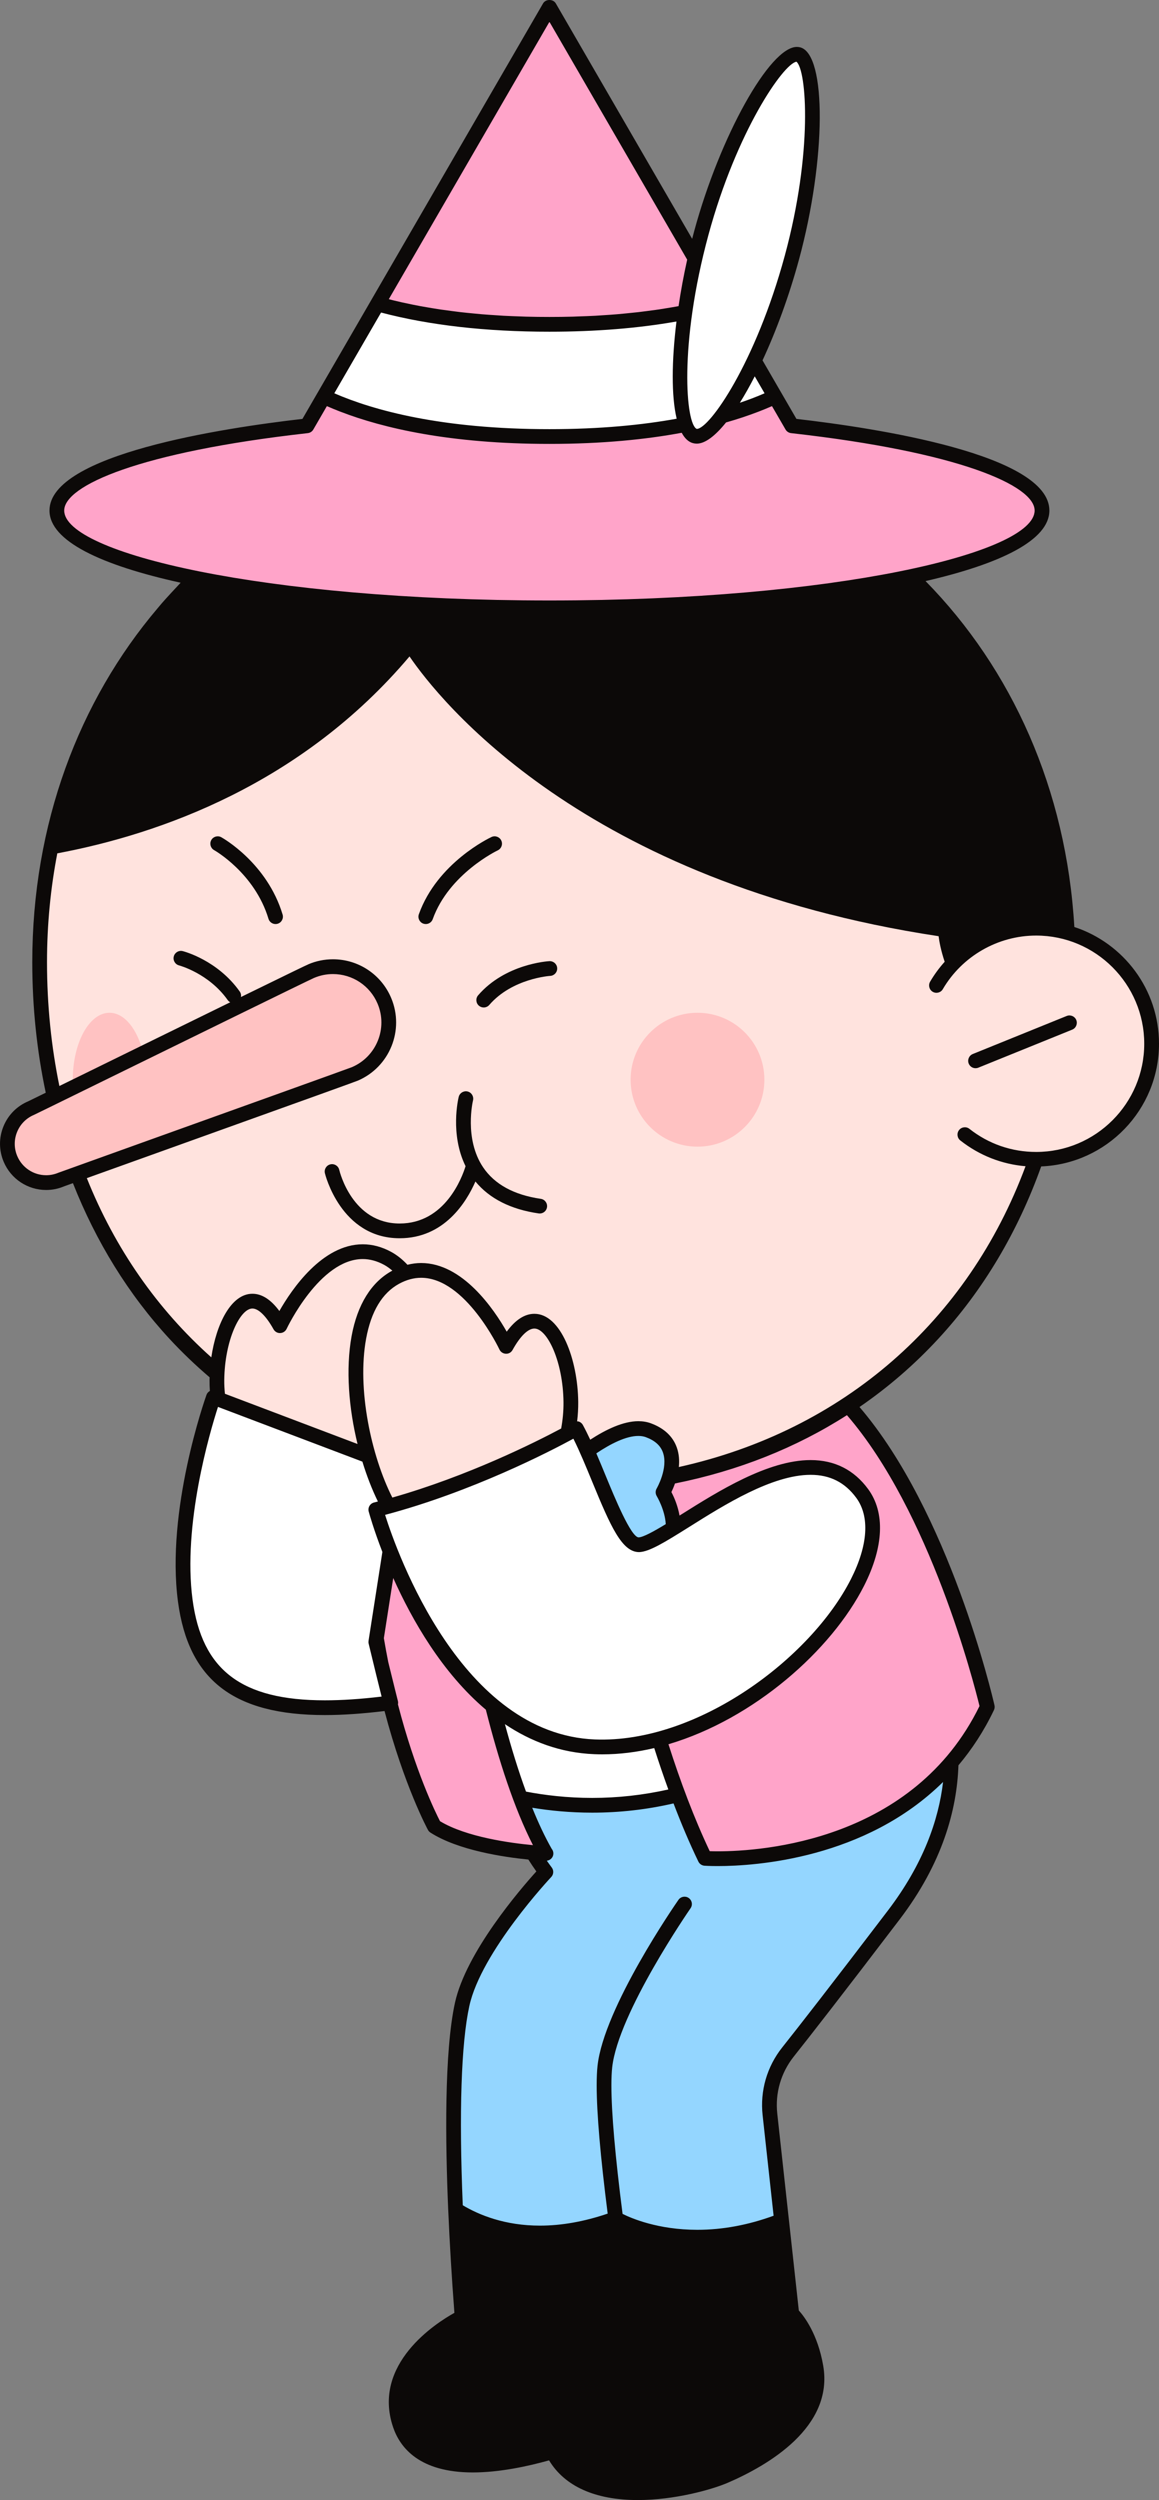
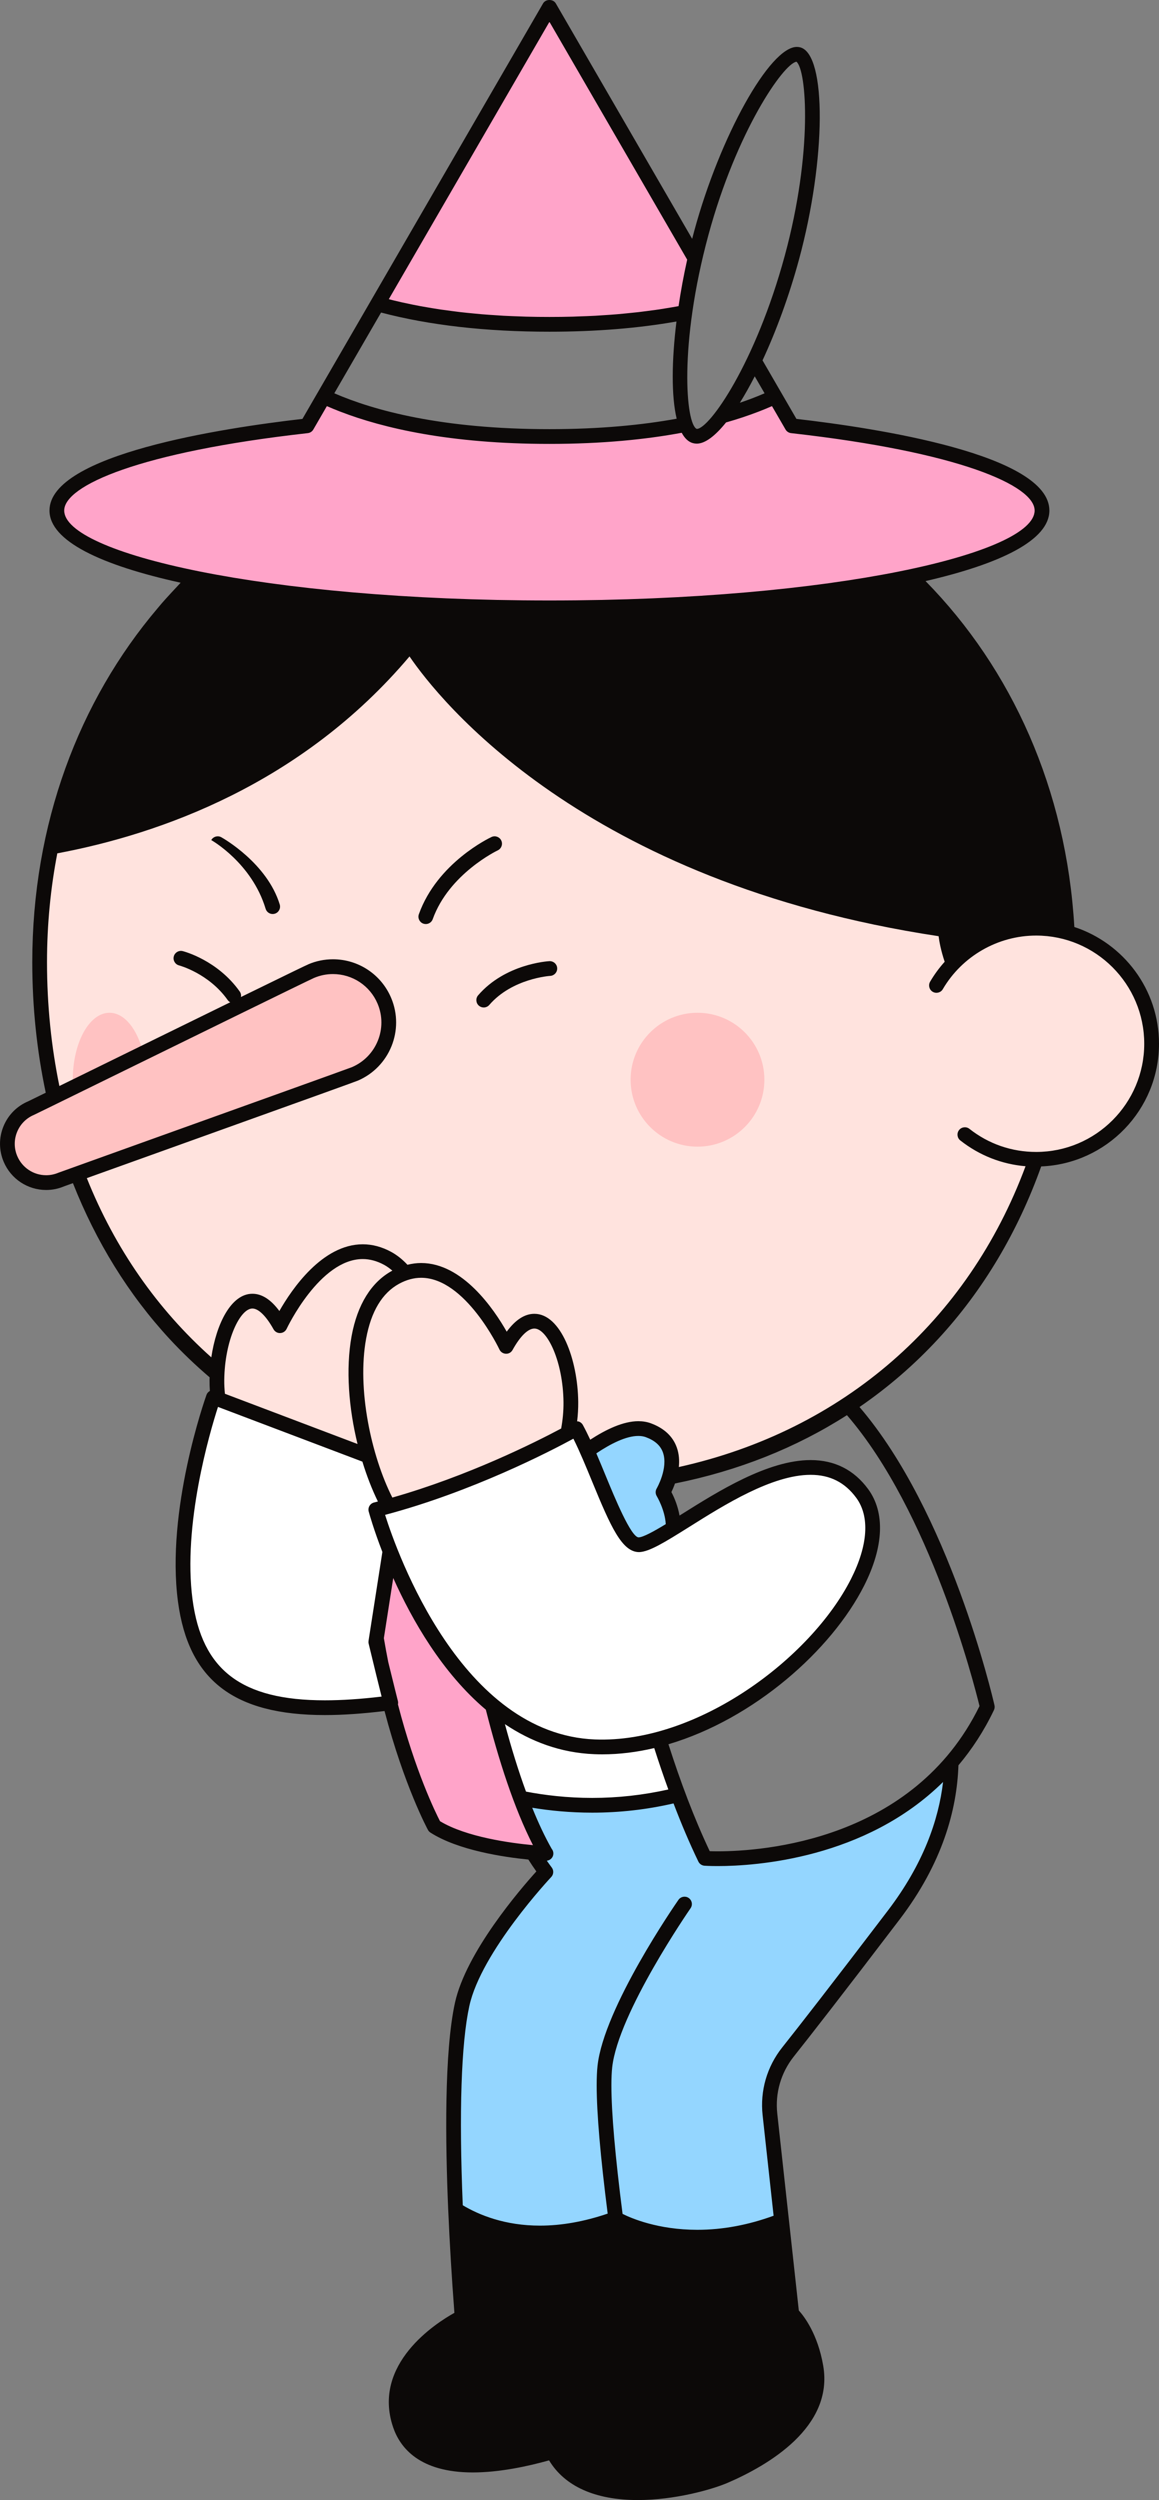
<svg xmlns="http://www.w3.org/2000/svg" version="1.1" id="Layer_1" x="0px" y="0px" width="100%" height="100%" viewBox="0 0 180.523 389.073" enable-background="new 0 0 180.523 389.073" xml:space="preserve" preserveAspectRatio="none">
  <rect x="0" y="0" width="180.523" height="389.073" fill="#808080" stroke="none" />
  <path id="svg5" fill="#FFE3DE" d="M166.243,145.134c-1.101-21.855-10.004-41.413-24.444-55.379  c-14.012,2.978-34.008,4.843-56.22,4.843c-21.614,0-41.128-1.766-55.073-4.605c-15.303,14.93-24.33,36.168-24.33,59.751  c0,25.957,9.758,49.074,27.639,64.062c-0.016,0.313-0.027,0.627-0.031,0.94c-0.012,1.021,0.057,2.017,0.179,2.981l23.442,8.874  c0.85,2.923,1.928,5.612,3.131,7.811c15.779-4.331,29.25-12.091,29.25-12.091c0.561,1.029,1.115,2.202,1.665,3.443  c3.127-2.229,6.889-4.174,9.563-3.174c4.104,1.534,3.927,4.97,3.238,7.297c10.537-2.035,19.852-5.89,27.875-11.171  c13.811-9.092,23.737-22.457,29.233-38.298c0.011,0,0.021,0.002,0.032,0.002c9.932,0,17.982-8.052,17.982-17.983  C179.375,154.189,173.814,147.254,166.243,145.134z M151.95,165.094l14.625-5.92L151.95,165.094z" />
  <g id="svg4" fill="#FFA4C9">
    <path d="M81.087,279.831c-1.65-4.405-3.109-9.363-4.385-14.451c-7.121-5.918-11.951-14.705-14.828-21.327   c-0.543-0.003-1.045-0.115-1.494-0.352l-1.766,11.334c0.186,1.11,0.381,2.196,0.587,3.251c0.977,4.017,1.665,6.726,1.665,6.726   c-0.053,0.007-0.104,0.012-0.156,0.019c3.111,12.252,6.953,19.204,6.953,19.204c4.313,2.755,11.718,3.739,15.299,4.067   c1.268,0.115,2.061,0.149,2.061,0.149C83.607,285.989,82.296,283.057,81.087,279.831z" />
-     <path d="M104.251,229.887c-0.402,1.361-0.98,2.344-0.98,2.344s1.691,2.797,1.572,5.609   c8.215-5.068,22.35-15.084,29.453-5.416c7.272,9.901-10.928,32.738-31.645,38.23c0.913,2.916,1.896,5.816,2.957,8.646   c1.287,3.438,2.684,6.771,4.198,9.906c0,0,24.046,1.742,38.392-14.971c2.104-2.449,4-5.289,5.58-8.596   c0,0-7.026-30.738-21.652-46.925C124.103,223.998,114.789,227.852,104.251,229.887z" />
    <path d="M85.579,50.476c8.565,0,15.519-0.761,21.104-1.851c0.373-2.656,0.891-5.482,1.564-8.41L85.579,1.107   c0,0-14.737,25.424-26.774,46.193c0.393,0.109,0.797,0.218,1.209,0.323C66.208,49.221,74.567,50.476,85.579,50.476z" />
    <path d="M141.798,89.755c12.717-2.703,20.504-6.323,20.504-10.303c0-5.655-15.701-10.581-38.955-13.186l-2.63-4.536   c-0.327,0.152-0.677,0.31-1.038,0.467c-0.163,0.072-0.338,0.145-0.508,0.217c-0.189,0.079-0.379,0.158-0.576,0.239   c-0.244,0.099-0.498,0.199-0.756,0.299c-0.119,0.046-0.24,0.093-0.363,0.14c-1.461,0.554-3.128,1.108-5.015,1.637   c-1.724,2.247-3.229,3.4-4.236,3.127c-0.567-0.156-1.043-0.78-1.412-1.797c-5.609,1.103-12.6,1.877-21.234,1.877   c-10.856,0-19.125-1.221-25.291-2.785l0,0h-0.002c-2.556-0.65-4.749-1.354-6.608-2.061c-0.119-0.045-0.238-0.09-0.354-0.135   c-0.262-0.102-0.52-0.203-0.768-0.305c-0.19-0.077-0.373-0.154-0.557-0.23c-0.176-0.075-0.355-0.15-0.525-0.225   c-0.36-0.156-0.707-0.313-1.034-0.465c-0.538,0.93-1.589,2.74-2.63,4.536c-23.254,2.604-38.955,7.53-38.955,13.186   c0,4.099,8.258,7.813,21.65,10.54c13.945,2.84,33.459,4.605,55.073,4.605C107.791,94.598,127.787,92.733,141.798,89.755z" />
  </g>
  <g id="svg3" fill="#94D6FF">
    <path d="M109.807,289.208c-1.515-3.135-2.911-6.469-4.198-9.906c-9.799,2.446-18.469,1.756-24.521,0.529   c1.209,3.227,2.52,6.158,3.936,8.62c0,0-0.793-0.034-2.061-0.149c0.648,1.047,1.335,2.064,2.06,3.023   c0,0-11.111,11.762-13.044,20.623c-1.396,6.395-1.612,18.087-1.021,31.906c4.145,2.637,12.526,5.95,24.949,1.413   c0.006,0.003,10.516,6.298,25.827,0.313l-1.808-16.511c-0.383-3.489,0.631-6.981,2.812-9.729c2.806-3.531,7.786-9.92,16.481-21.332   c6.657-8.737,8.824-16.957,8.98-23.771C133.853,290.95,109.807,289.208,109.807,289.208z" />
    <path d="M99.511,240.403c1.072-0.041,2.956-1.098,5.332-2.563c0.119-2.813-1.572-5.609-1.572-5.609   s0.578-0.982,0.98-2.344c0.688-2.327,0.865-5.763-3.238-7.297c-2.675-1-6.437,0.945-9.563,3.174   C94.299,232.2,97.001,240.5,99.511,240.403z" />
  </g>
  <g id="svg2" fill="#FFFFFF">
-     <path d="M52.556,62.651c0.248,0.102,0.506,0.203,0.768,0.305c0.115,0.045,0.234,0.09,0.354,0.135   c1.859,0.706,4.053,1.41,6.608,2.061h0.002c6.166,1.564,14.435,2.785,25.291,2.785c8.635,0,15.625-0.774,21.234-1.877   c0.369,1.017,0.845,1.641,1.412,1.797c1.007,0.273,2.513-0.88,4.236-3.127c1.887-0.528,3.554-1.083,5.015-1.637   c0.121-0.047,0.244-0.094,0.363-0.14c0.258-0.1,0.512-0.2,0.756-0.299c0.196-0.081,0.388-0.16,0.576-0.239   c0.17-0.072,0.345-0.145,0.508-0.217c0.36-0.157,0.709-0.314,1.037-0.467l-3.238-5.588c2.127-4.477,4.214-9.979,5.866-16.059   c4.455-16.396,3.712-30.869,1.014-31.603c-2.696-0.733-10.664,11.374-15.119,27.771c-0.363,1.338-0.691,2.659-0.991,3.963   c-0.674,2.928-1.191,5.754-1.564,8.41c-5.586,1.09-12.539,1.851-21.104,1.851c-11.012,0-19.371-1.255-25.565-2.853   c-0.412-0.105-0.816-0.214-1.209-0.323c-3.761,6.488-6.404,11.048-8.363,14.431c0.326,0.152,0.674,0.309,1.033,0.465   c0.17,0.074,0.35,0.149,0.525,0.225C52.182,62.497,52.367,62.574,52.556,62.651z" />
    <path d="M59.202,258.286c-0.21-0.862-0.433-1.783-0.665-2.752l0.078-0.499l1.766-11.334l0.369-2.36   c0.334,0.85,0.709,1.757,1.125,2.712c2.877,6.622,7.707,15.409,14.828,21.327c1.275,5.088,2.734,10.046,4.385,14.451   c6.053,1.227,14.723,1.917,24.521-0.529c-1.061-2.83-2.044-5.73-2.957-8.646c20.717-5.492,38.917-28.329,31.645-38.23   c-7.104-9.668-21.238,0.348-29.453,5.416c-2.376,1.465-4.26,2.521-5.332,2.563c-2.51,0.097-5.212-8.203-8.062-14.639   c-0.55-1.241-1.104-2.414-1.665-3.443c0,0-13.471,7.76-29.25,12.091c-1.203-2.198-2.281-4.888-3.131-7.811l-23.442-8.874   l-0.718-0.272c0,0-6.268,17.551-4.387,31.653c1.876,14.067,11.122,18.591,31.854,15.922c0.053-0.007,0.104-0.012,0.156-0.019   C60.867,265.011,60.178,262.302,59.202,258.286z" />
  </g>
  <g id="svg1" fill="#FFC2C2">
    <circle cx="108.64" cy="168.031" r="10.418" />
    <path d="M48.479,151.127c-0.187,0.043-14.108,6.858-26.178,12.771c-0.878-3.696-2.896-6.285-5.245-6.285   c-3.157,0-5.717,4.664-5.717,10.418c0,0.413,0.017,0.817,0.043,1.218c-3.878,1.899-6.467,3.167-6.545,3.199   c-3.07,1.297-4.507,4.837-3.21,7.907s4.837,4.507,7.907,3.21c0.224-0.094,45.503-16.307,45.709-16.426   c4.422-1.867,6.492-6.966,4.624-11.389C58,151.329,52.901,149.259,48.479,151.127z" />
  </g>
  <g id="svg0" fill="#0C0908">
    <path d="M167.337,144.264c-1.244-21.417-9.732-40.154-23.178-53.834c11.693-2.689,19.291-6.373,19.291-10.978   c0-8.751-27.089-12.851-39.4-14.261l-2.34-4.037c-0.001-0.002-0.002-0.002-0.003-0.004l-2.937-5.068   c2.129-4.573,4.134-10.005,5.681-15.697c4.223-15.54,4.325-31.892,0.208-33.012c-0.176-0.047-0.36-0.071-0.548-0.071   c-4.213,0-11.979,13.923-15.98,28.649c-0.11,0.404-0.216,0.812-0.321,1.22L86.572,0.532c-0.41-0.709-1.576-0.709-1.986,0   L57.81,46.725l-8.359,14.424c-0.001,0.003-0.004,0.004-0.005,0.006l-2.339,4.037c-12.312,1.41-39.4,5.51-39.4,14.261   c0,4.753,8.094,8.522,20.429,11.233c-0.126,0.129-0.243,0.265-0.368,0.395c-0.402,0.422-0.799,0.85-1.192,1.281   c-0.462,0.502-0.923,1.005-1.372,1.52c-0.225,0.258-0.439,0.523-0.66,0.783c-12.258,14.442-19.516,33.548-19.516,55.079   c0,7.003,0.718,13.808,2.098,20.312c-1.609,0.789-2.633,1.289-2.733,1.336c-1.768,0.746-3.139,2.137-3.86,3.914   c-0.721,1.777-0.707,3.729,0.039,5.496c1.126,2.666,3.725,4.389,6.619,4.39c0.961,0,1.9-0.191,2.759-0.555   c0.067-0.025,0.578-0.21,1.409-0.509c3.593,9.1,8.645,17.317,15.054,24.243c1.972,2.13,4.058,4.116,6.238,5.976   c-0.003,0.129-0.013,0.258-0.014,0.387c-0.007,0.588,0.015,1.164,0.052,1.734c-0.239,0.136-0.432,0.34-0.524,0.602   c-0.26,0.727-6.34,17.977-4.443,32.191c1.628,12.205,8.683,17.647,22.878,17.648l0,0c2.784,0,5.85-0.214,9.295-0.627   c3.068,11.664,6.695,18.379,6.767,18.508c0.093,0.167,0.226,0.309,0.387,0.411c4.319,2.761,11.399,3.812,15.249,4.194   c0.4,0.628,0.814,1.246,1.243,1.848c-2.456,2.715-10.957,12.553-12.681,20.459c-1.676,7.672-1.494,21.746-1.047,32.201   c0,0.003,0.002,0.006,0.002,0.008c0.217,5.09,0.541,10.478,0.963,16.027c-2.82,1.563-12.877,7.939-9.553,17.787   c1.088,3.217,4.125,7.051,12.419,7.051h0.001c4.183,0,8.621-0.971,11.877-1.881c2.443,4.047,7.197,6.178,13.823,6.178   c5.703,0,11.512-1.613,14.025-2.697c6.253-2.697,16.499-8.65,14.854-18.205c-0.854-4.951-2.982-7.697-3.802-8.599l-1.545-14.115   c-0.001-0.003-0.001-0.005-0.002-0.008l-1.807-16.504c-0.352-3.203,0.561-6.36,2.568-8.891c2.537-3.192,7.459-9.489,16.496-21.35   c6.657-8.738,8.918-17.03,9.153-23.978c2.077-2.463,3.957-5.3,5.53-8.592c0.111-0.233,0.141-0.498,0.083-0.75   c-0.324-1.416-7.023-30.088-21.023-46.417c4.441-3.046,8.54-6.581,12.257-10.598c7.017-7.581,12.419-16.7,16.043-26.843   c10.185-0.414,18.349-8.807,18.349-19.091C180.523,153.964,174.982,146.771,167.337,144.264z M161.392,179.272   c-3.814,0-7.41-1.243-10.399-3.596c-0.497-0.393-1.22-0.306-1.612,0.192c-0.392,0.498-0.306,1.22,0.192,1.612   c2.962,2.33,6.446,3.701,10.163,4.016c-8.958,24.09-28.357,41.121-54.002,46.811c0.1-0.981,0.043-2.027-0.313-3.031   c-0.613-1.73-1.961-2.996-4.006-3.762c-0.607-0.227-1.277-0.342-1.99-0.342c-2.355,0-5.057,1.297-7.492,2.883   c-0.377-0.807-0.757-1.578-1.141-2.283c-0.147-0.271-0.398-0.473-0.695-0.557c-0.068-0.019-0.137-0.008-0.205-0.016   c0.115-0.98,0.182-1.99,0.171-3.025c-0.072-6.596-2.703-13.713-6.827-13.713c-1.51,0-2.955,0.934-4.312,2.781   c-1.97-3.467-6.849-10.684-13.33-10.684c-0.714,0-1.425,0.098-2.131,0.273c-0.753-0.809-1.59-1.491-2.531-2.004   c-1.442-0.785-2.933-1.184-4.429-1.184c-6.304,0-11.054,6.986-12.99,10.385c-1.319-1.785-2.727-2.687-4.198-2.687   c-3.308,0-5.63,4.669-6.401,9.897c-8.397-7.482-14.999-16.918-19.391-27.891c2.51-0.9,6.09-2.185,9.968-3.574   c27.96-10.027,31.614-11.348,32.198-11.582l0.001,0.004c4.998-2.111,7.347-7.896,5.235-12.894   c-1.543-3.652-5.103-6.013-9.067-6.013c-1.316,0-2.604,0.262-3.825,0.777l0.002,0.006c-0.455,0.194-2.219,1.041-10.505,5.092   c0.051-0.291-0.009-0.602-0.193-0.861c-3.453-4.865-8.655-6.229-8.876-6.284c-0.616-0.155-1.236,0.216-1.393,0.829   c-0.157,0.613,0.213,1.238,0.826,1.396c0.046,0.012,4.621,1.232,7.569,5.388c0.107,0.15,0.246,0.267,0.399,0.347   c-3.512,1.719-8.043,3.936-13.878,6.795c-1.835,0.898-3.784,1.854-5.887,2.884c-1.679,0.823-3.29,1.611-4.758,2.331   c-0.737,0.361-1.438,0.704-2.09,1.023c-1.253-6.104-1.927-12.537-1.927-19.271c0-5.845,0.555-11.505,1.604-16.937   c15.969-2.996,38.051-10.762,54.859-30.644c4.513,6.609,26.956,35.167,82.41,43.538c0.109,0.863,0.363,2.248,0.947,3.979   c-0.852,0.947-1.615,1.983-2.271,3.103c-0.319,0.547-0.137,1.251,0.41,1.571c0.547,0.318,1.251,0.137,1.57-0.411   c3.014-5.146,8.584-8.341,14.538-8.341c9.282,0,16.834,7.552,16.834,16.835C178.226,171.719,170.674,179.272,161.392,179.272z    M118.784,329.195l1.711,15.628c-3.978,1.454-7.967,2.191-11.872,2.191h-0.002c-6.132,0-10.291-1.796-11.651-2.479   c-1.154-9.012-1.739-15.741-1.739-20.011c0-1.108,0.041-2.047,0.123-2.787c0.923-8.467,12.092-24.6,12.205-24.762   c0.14-0.201,0.207-0.43,0.207-0.656c-0.002-0.363-0.174-0.719-0.493-0.943c-0.52-0.361-1.234-0.232-1.599,0.287   c-0.474,0.682-11.617,16.777-12.604,25.826c-0.09,0.822-0.134,1.844-0.134,3.035c0,4.313,0.575,11.027,1.714,19.969   c-3.649,1.242-7.194,1.872-10.55,1.872c-5.457,0-9.482-1.655-12.021-3.169c-0.598-14.49-0.245-25.203,1.023-31.004   c1.84-8.444,12.646-19.964,12.756-20.08c0.385-0.406,0.419-1.033,0.081-1.48c-0.261-0.344-0.515-0.699-0.767-1.059   c0.571-0.066,1.02-0.533,1.02-1.122c0-0.278-0.1-0.534-0.266-0.733c-1.071-1.885-2.08-4.041-3.029-6.388   c2.732,0.449,5.869,0.767,9.34,0.767h0.001c4.308,0,8.536-0.486,12.669-1.439c1.197,3.137,2.482,6.182,3.868,9.05   c0.178,0.369,0.541,0.616,0.95,0.646c0.031,0.002,0.777,0.055,2.068,0.055h0.001c5.896,0,22.979-1.131,35.095-13.088   c-0.697,5.926-3.07,12.758-8.582,19.994c-9.026,11.846-13.938,18.129-16.469,21.313   C119.451,321.633,118.367,325.387,118.784,329.195z M50.597,264.612L50.597,264.612c-12.978,0-19.139-4.682-20.603-15.655   c-1.555-11.657,2.655-25.961,3.96-30.006l22.49,8.515c0.688,2.254,1.51,4.354,2.417,6.205c-0.202,0.051-0.403,0.105-0.605,0.157   c-0.3,0.075-0.556,0.269-0.711,0.534s-0.197,0.584-0.116,0.881c0.102,0.371,0.785,2.811,2.129,6.283l-2.156,13.83   c-0.022,0.148-0.017,0.299,0.019,0.445c0.874,3.646,1.616,6.634,2.017,8.23C56.149,264.422,53.247,264.612,50.597,264.612z    M34.931,214.758c0.066-6.16,2.453-11.119,4.384-11.119c0.95,0,2.148,1.178,3.288,3.229c0.21,0.377,0.625,0.617,1.044,0.589   c0.432-0.014,0.817-0.271,1-0.66c0.051-0.109,5.15-10.857,11.856-10.857c1.108,0,2.229,0.305,3.331,0.905   c0.459,0.25,0.88,0.562,1.281,0.9c-0.018,0.011-0.036,0.017-0.054,0.025c-3.223,1.756-5.398,5.261-6.293,10.139   c-0.95,5.179-0.435,11.274,0.921,16.815l-20.657-7.82C34.965,216.202,34.922,215.488,34.931,214.758z M87.769,218.2   c0.015,1.422-0.124,2.803-0.363,4.113c-4.061,2.162-14.505,7.395-26.295,10.747c-3.287-6.48-5.523-16.884-4.084-24.736   c0.777-4.231,2.503-7.104,5.133-8.536c1.137-0.619,2.292-0.933,3.435-0.933c6.89,0,12.146,11.05,12.197,11.161   c0.183,0.391,0.569,0.646,1,0.66c0.456,0.023,0.835-0.213,1.044-0.589c1.193-2.148,2.4-3.331,3.4-3.331   C85.231,206.756,87.698,211.861,87.769,218.2z M99.425,223.469c0.438,0,0.838,0.065,1.186,0.196   c1.396,0.521,2.262,1.298,2.644,2.37c0.863,2.422-0.955,5.583-0.973,5.613c-0.215,0.365-0.211,0.818,0.009,1.18   c0.021,0.035,1.287,2.158,1.404,4.367c-1.865,1.132-3.498,2.031-4.227,2.061c-1.197-0.045-3.74-6.225-5.107-9.543   c-0.486-1.182-0.979-2.376-1.479-3.535C95.135,224.667,97.529,223.469,99.425,223.469z M92.238,230.586   c2.882,7.002,4.639,10.964,7.316,10.963h0.002c1.577-0.061,3.884-1.465,7.826-3.939c5.434-3.414,12.877-8.089,18.881-8.089   c3.012,0,5.338,1.173,7.108,3.583c2.126,2.895,1.833,7.379-0.823,12.627c-6.262,12.367-23.942,25.602-39.888,24.972   c-20.788-0.831-30.784-28.954-32.68-34.95c13.589-3.605,25.767-9.92,29.329-11.856C90.298,225.875,91.282,228.264,92.238,230.586z    M92.569,272.997c0.414,0.018,0.831,0.025,1.246,0.025c2.7,0,5.411-0.348,8.087-0.979c0.691,2.17,1.424,4.322,2.195,6.443   c-3.873,0.869-7.831,1.314-11.861,1.314c-3.896,0-7.388-0.422-10.307-0.98c-1.197-3.266-2.291-6.821-3.282-10.498   C82.642,271,87.261,272.785,92.569,272.997z M61.979,264.729c-0.001-0.004-0.615-2.422-1.505-6.07   c-0.24-1.201-0.468-2.444-0.684-3.719l1.46-9.362c2.921,6.526,7.618,14.751,14.423,20.492c1.984,7.839,4.418,15.374,7.34,21.082   c-3.437-0.319-10.369-1.245-14.479-3.729c-0.688-1.332-3.859-7.776-6.551-18.179C62.019,265.076,62.023,264.901,61.979,264.729z    M111.792,288.112c-0.512,0-0.932-0.01-1.246-0.02c-2.443-5.153-4.577-10.847-6.429-16.643c13.294-3.93,25.386-14.62,30.479-24.682   c3.067-6.061,3.289-11.395,0.625-15.023c-2.203-2.999-5.218-4.52-8.959-4.52c-6.665,0-14.432,4.878-20.103,8.439   c-0.106,0.066-0.212,0.133-0.317,0.199c-0.244-1.373-0.742-2.664-1.266-3.654c0.162-0.335,0.364-0.799,0.557-1.341   c9.841-1.973,18.831-5.544,26.784-10.631c12.949,14.979,19.788,41.73,20.648,45.271   C142.291,286.473,118.785,288.112,111.792,288.112z M7.189,182.895c-1.97,0-3.737-1.174-4.504-2.986   c-0.508-1.203-0.518-2.531-0.026-3.74c0.49-1.209,1.423-2.154,2.624-2.662c0.119-0.05,1.887-0.915,11.825-5.785   c11.53-5.648,30.786-15.084,31.78-15.521c0.013-0.005,0.025-0.01,0.037-0.016c0.938-0.396,1.926-0.596,2.933-0.596   c3.04,0,5.77,1.809,6.952,4.609c1.619,3.832-0.182,8.266-4.014,9.885c-0.002,0-0.005,0.002-0.007,0.004   c-0.824,0.32-19.618,7.061-32.074,11.527c-12.353,4.43-13.536,4.855-13.627,4.895C8.48,182.764,7.841,182.895,7.189,182.895z    M124.052,9.604c1.593,1.297,2.563,14.064-1.815,30.18c-4.559,16.776-11.756,26.963-13.703,26.963l-0.004,0.002   c-1.712-0.676-2.824-13.111,1.817-30.195C114.726,20.436,122.026,9.913,124.052,9.604z M59.354,48.639   c7.51,1.98,16.327,2.984,26.225,2.984c7.2,0,13.817-0.537,19.786-1.589c-0.753,6.112-0.808,11.632,0.033,15.129   c-5.344,0.968-11.877,1.624-19.819,1.624c-16.815,0-27.379-2.922-33.508-5.581L59.354,48.639z M119.086,61.207   c-1.128,0.489-2.408,0.987-3.847,1.474c0.771-1.23,1.548-2.609,2.317-4.112L119.086,61.207z M105.691,47.641   c-0.027,0.005-0.053,0.01-0.08,0.016c-0.563,0.104-1.137,0.2-1.714,0.294c-0.444,0.073-0.888,0.146-1.339,0.214   c-0.603,0.088-1.217,0.168-1.832,0.248c-0.444,0.057-0.885,0.116-1.336,0.168c-0.654,0.074-1.322,0.139-1.99,0.203   c-0.428,0.041-0.853,0.085-1.287,0.121c-0.732,0.062-1.479,0.109-2.227,0.158c-0.39,0.023-0.772,0.055-1.166,0.076   c-0.887,0.047-1.792,0.08-2.701,0.109c-0.267,0.01-0.527,0.023-0.795,0.031c-1.198,0.031-2.412,0.048-3.646,0.048   s-2.447-0.017-3.646-0.048c-0.267-0.008-0.525-0.021-0.791-0.029c-0.91-0.031-1.816-0.064-2.705-0.111   c-0.393-0.021-0.773-0.053-1.16-0.076c-0.75-0.049-1.5-0.097-2.233-0.158c-0.433-0.036-0.854-0.08-1.28-0.121   c-0.672-0.064-1.342-0.128-1.998-0.203c-0.449-0.052-0.889-0.111-1.33-0.168c-0.617-0.078-1.232-0.16-1.836-0.248   c-0.452-0.067-0.896-0.141-1.34-0.214c-0.576-0.094-1.148-0.19-1.711-0.294c-0.447-0.082-0.887-0.17-1.324-0.258   c-0.543-0.109-1.082-0.223-1.613-0.342c-0.434-0.096-0.863-0.197-1.289-0.301c-0.258-0.063-0.51-0.129-0.764-0.193L85.579,3.396   l21.455,37.014C106.496,42.827,106.044,45.262,105.691,47.641z M48.804,66.842l2.107-3.637c0.026,0.012,0.055,0.021,0.082,0.033   c0.596,0.262,1.238,0.525,1.918,0.789c0.066,0.025,0.132,0.05,0.197,0.074c6.537,2.51,16.912,4.982,32.47,4.982   c8.265,0,15.06-0.701,20.604-1.731c0.459,0.856,1.035,1.417,1.741,1.61c0.195,0.053,0.4,0.08,0.609,0.08   c1.297,0,2.872-1.207,4.554-3.298c1.854-0.528,3.502-1.083,4.958-1.642c0.068-0.026,0.138-0.053,0.205-0.078   c0.678-0.264,1.318-0.525,1.913-0.787c0.026-0.012,0.056-0.021,0.082-0.033l2.108,3.637c0.183,0.315,0.504,0.525,0.865,0.566   c26.205,2.935,37.935,8.164,37.935,12.044c0,6.621-31.037,13.998-75.575,13.998s-75.575-7.377-75.575-13.998   c0-3.88,11.729-9.11,37.935-12.044C48.299,67.368,48.621,67.158,48.804,66.842z" />
-     <path d="M167.005,160.239c0.588-0.238,0.871-0.908,0.635-1.495c-0.238-0.589-0.911-0.87-1.496-0.634l-14.625,5.921   c-0.588,0.237-0.871,0.907-0.634,1.495c0.181,0.445,0.611,0.717,1.064,0.717c0.144,0,0.29-0.027,0.431-0.084L167.005,160.239z" />
-     <path d="M34.468,130.295c-0.556-0.308-1.254-0.108-1.562,0.446c-0.308,0.554-0.107,1.253,0.446,1.562   c0.063,0.034,6.324,3.578,8.466,10.688c0.15,0.496,0.605,0.816,1.1,0.816c0.109,0,0.222-0.016,0.331-0.049   c0.607-0.184,0.951-0.823,0.77-1.431C41.609,134.336,34.758,130.457,34.468,130.295z" />
+     <path d="M34.468,130.295c-0.556-0.308-1.254-0.108-1.562,0.446c0.063,0.034,6.324,3.578,8.466,10.688c0.15,0.496,0.605,0.816,1.1,0.816c0.109,0,0.222-0.016,0.331-0.049   c0.607-0.184,0.951-0.823,0.77-1.431C41.609,134.336,34.758,130.457,34.468,130.295z" />
    <path d="M65.932,143.741c0.128,0.045,0.259,0.066,0.388,0.066c0.471,0,0.912-0.291,1.08-0.76   c2.54-7.078,10.052-10.673,10.127-10.709c0.574-0.269,0.821-0.951,0.553-1.525c-0.268-0.574-0.95-0.824-1.523-0.555   c-0.345,0.16-8.448,4.018-11.316,12.014C65.025,142.869,65.335,143.526,65.932,143.741z" />
    <path d="M85.579,149.58c-0.279,0.015-6.878,0.423-11.104,5.312c-0.415,0.479-0.362,1.205,0.117,1.619   c0.218,0.188,0.484,0.279,0.75,0.279c0.322,0,0.643-0.135,0.869-0.396c3.575-4.137,9.434-4.518,9.492-4.521   c0.632-0.034,1.117-0.574,1.083-1.207S86.228,149.561,85.579,149.58z" />
-     <path d="M84.231,186.568c-4.177-0.605-7.199-2.256-8.983-4.906c-2.993-4.444-1.586-10.349-1.571-10.407   c0.151-0.615-0.224-1.237-0.838-1.39c-0.614-0.151-1.237,0.22-1.39,0.835c-0.064,0.256-1.389,5.794,1.066,10.789   c-0.541,1.752-3.186,8.92-10.268,8.92c-7.351,0-9.326-8.008-9.407-8.352c-0.145-0.616-0.759-1.002-1.378-0.856   c-0.617,0.144-1.002,0.759-0.858,1.377c0.023,0.103,2.456,10.126,11.644,10.126c6.944,0,10.395-5.611,11.803-8.832   c2.195,2.662,5.496,4.338,9.851,4.969c0.057,0.008,0.112,0.012,0.166,0.012c0.562,0,1.053-0.412,1.135-0.983   C85.293,187.241,84.858,186.659,84.231,186.568z" />
  </g>
</svg>